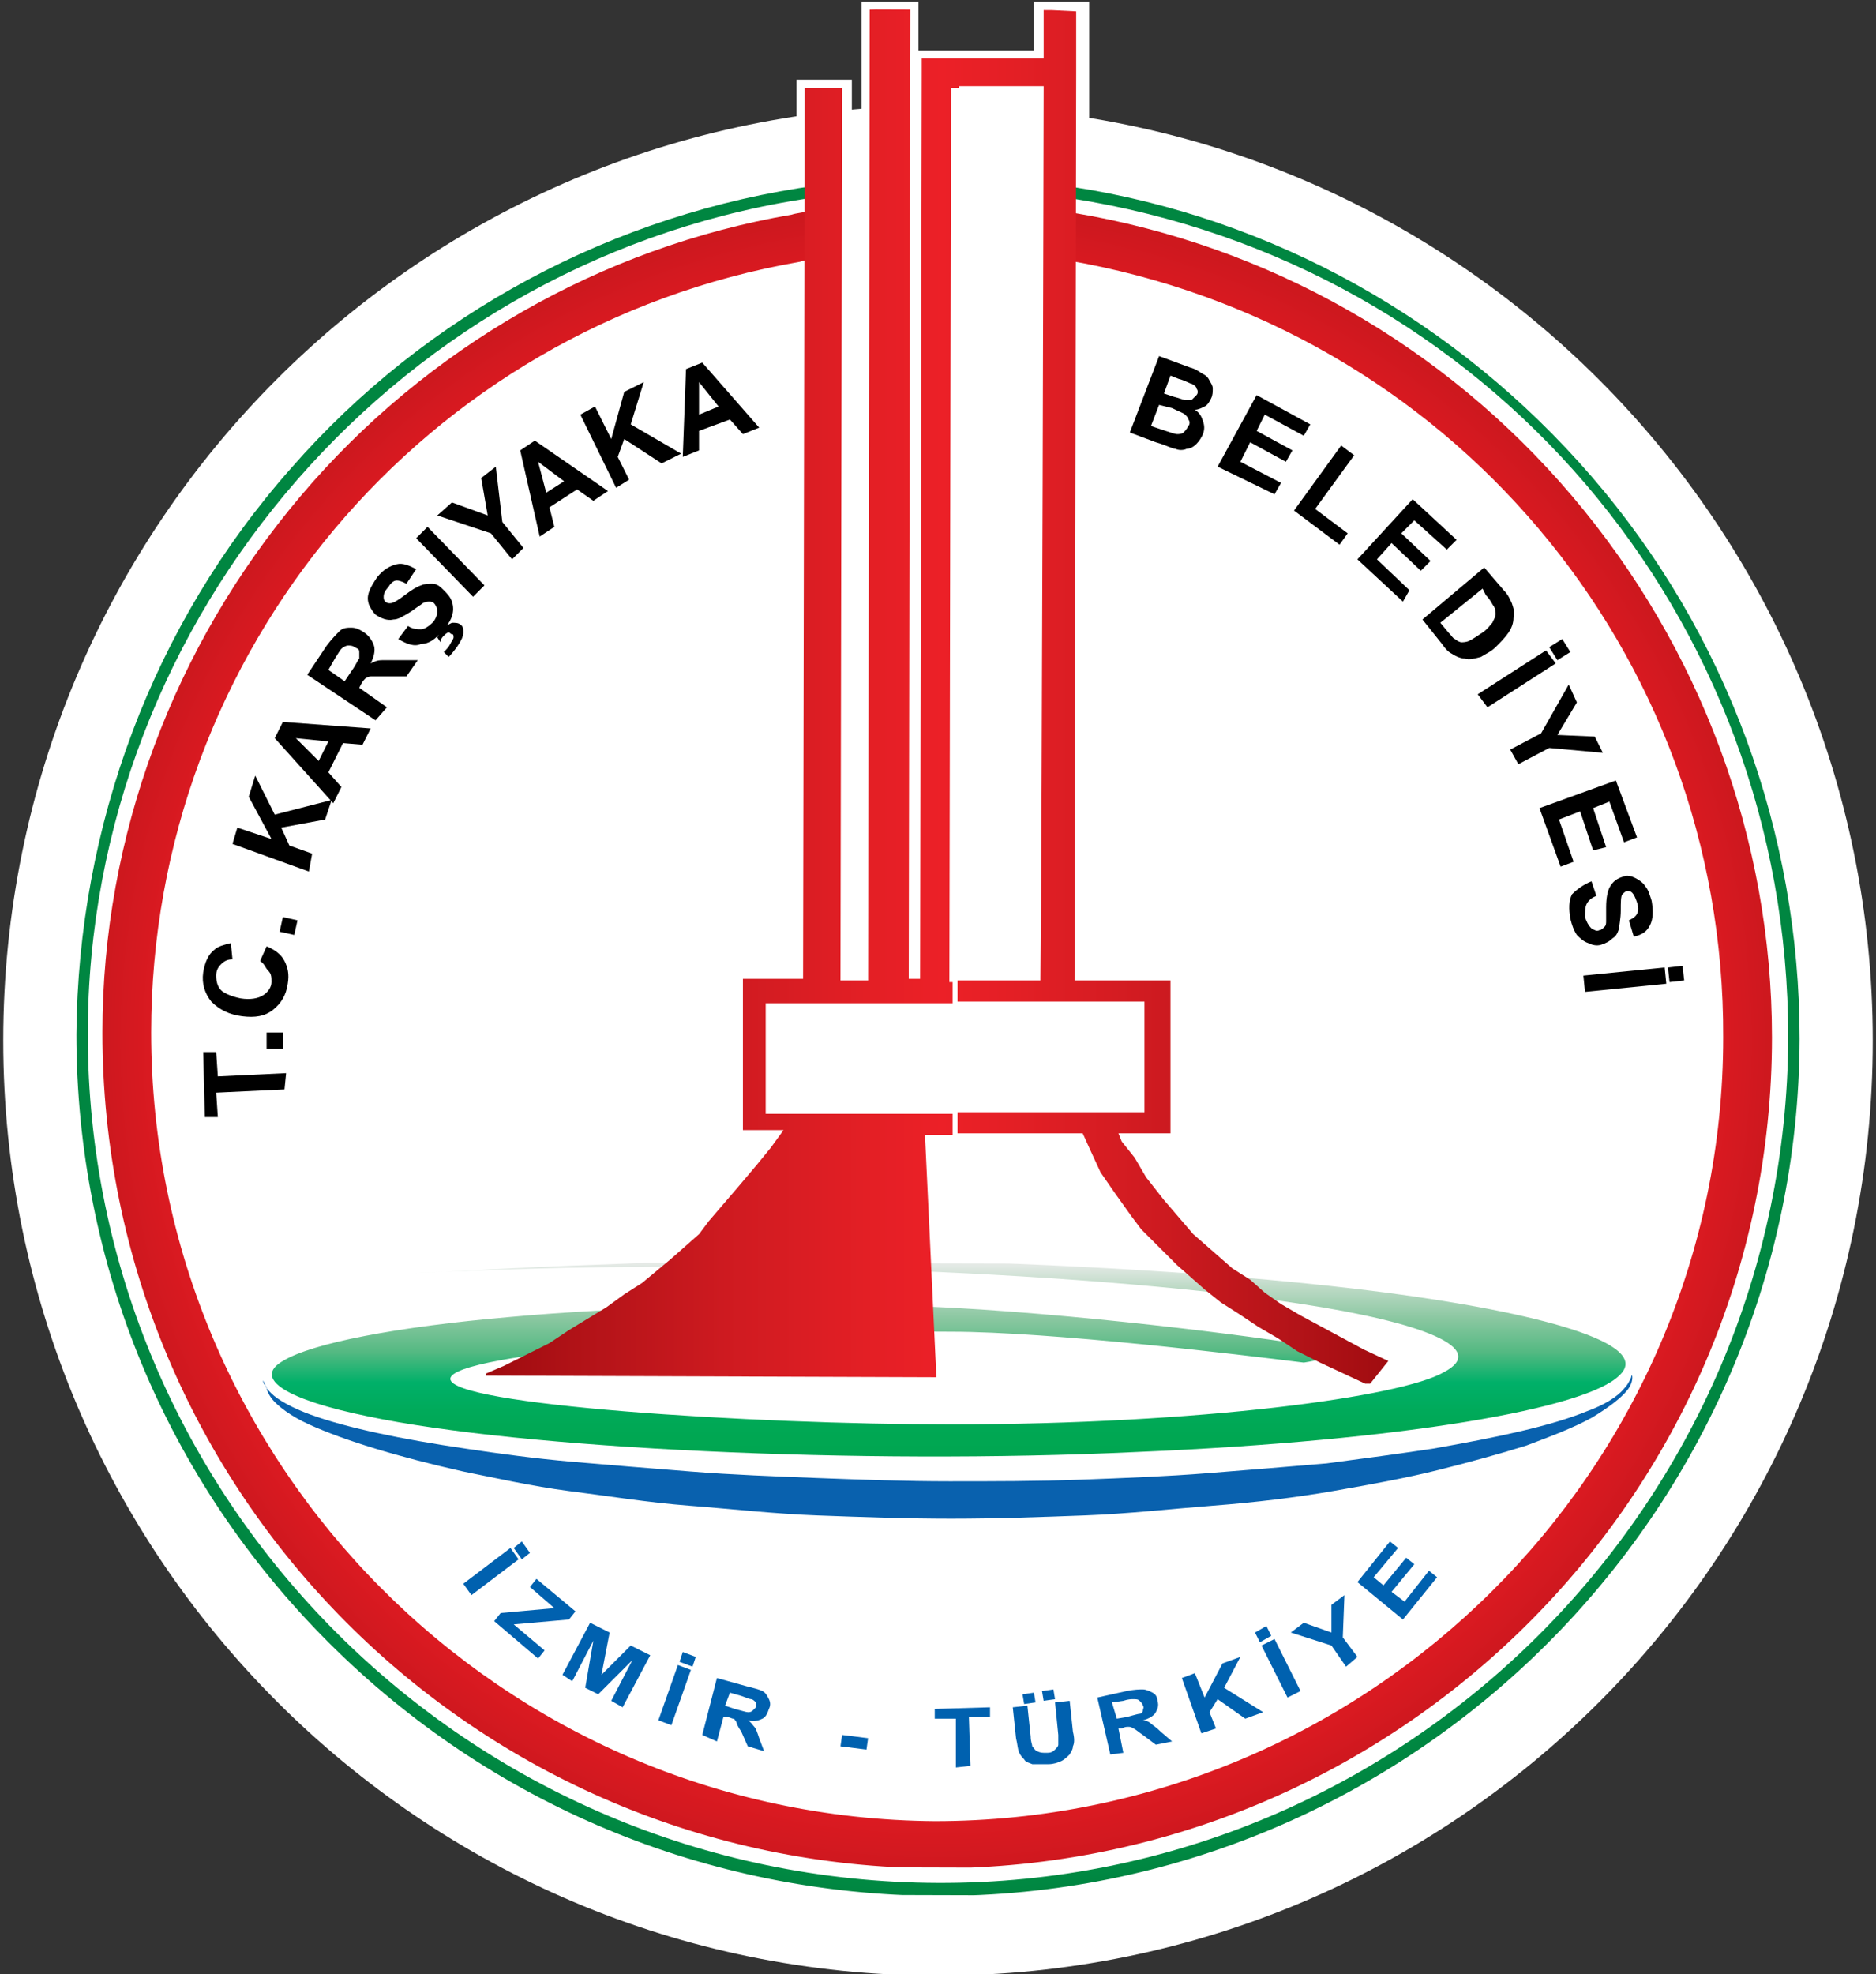
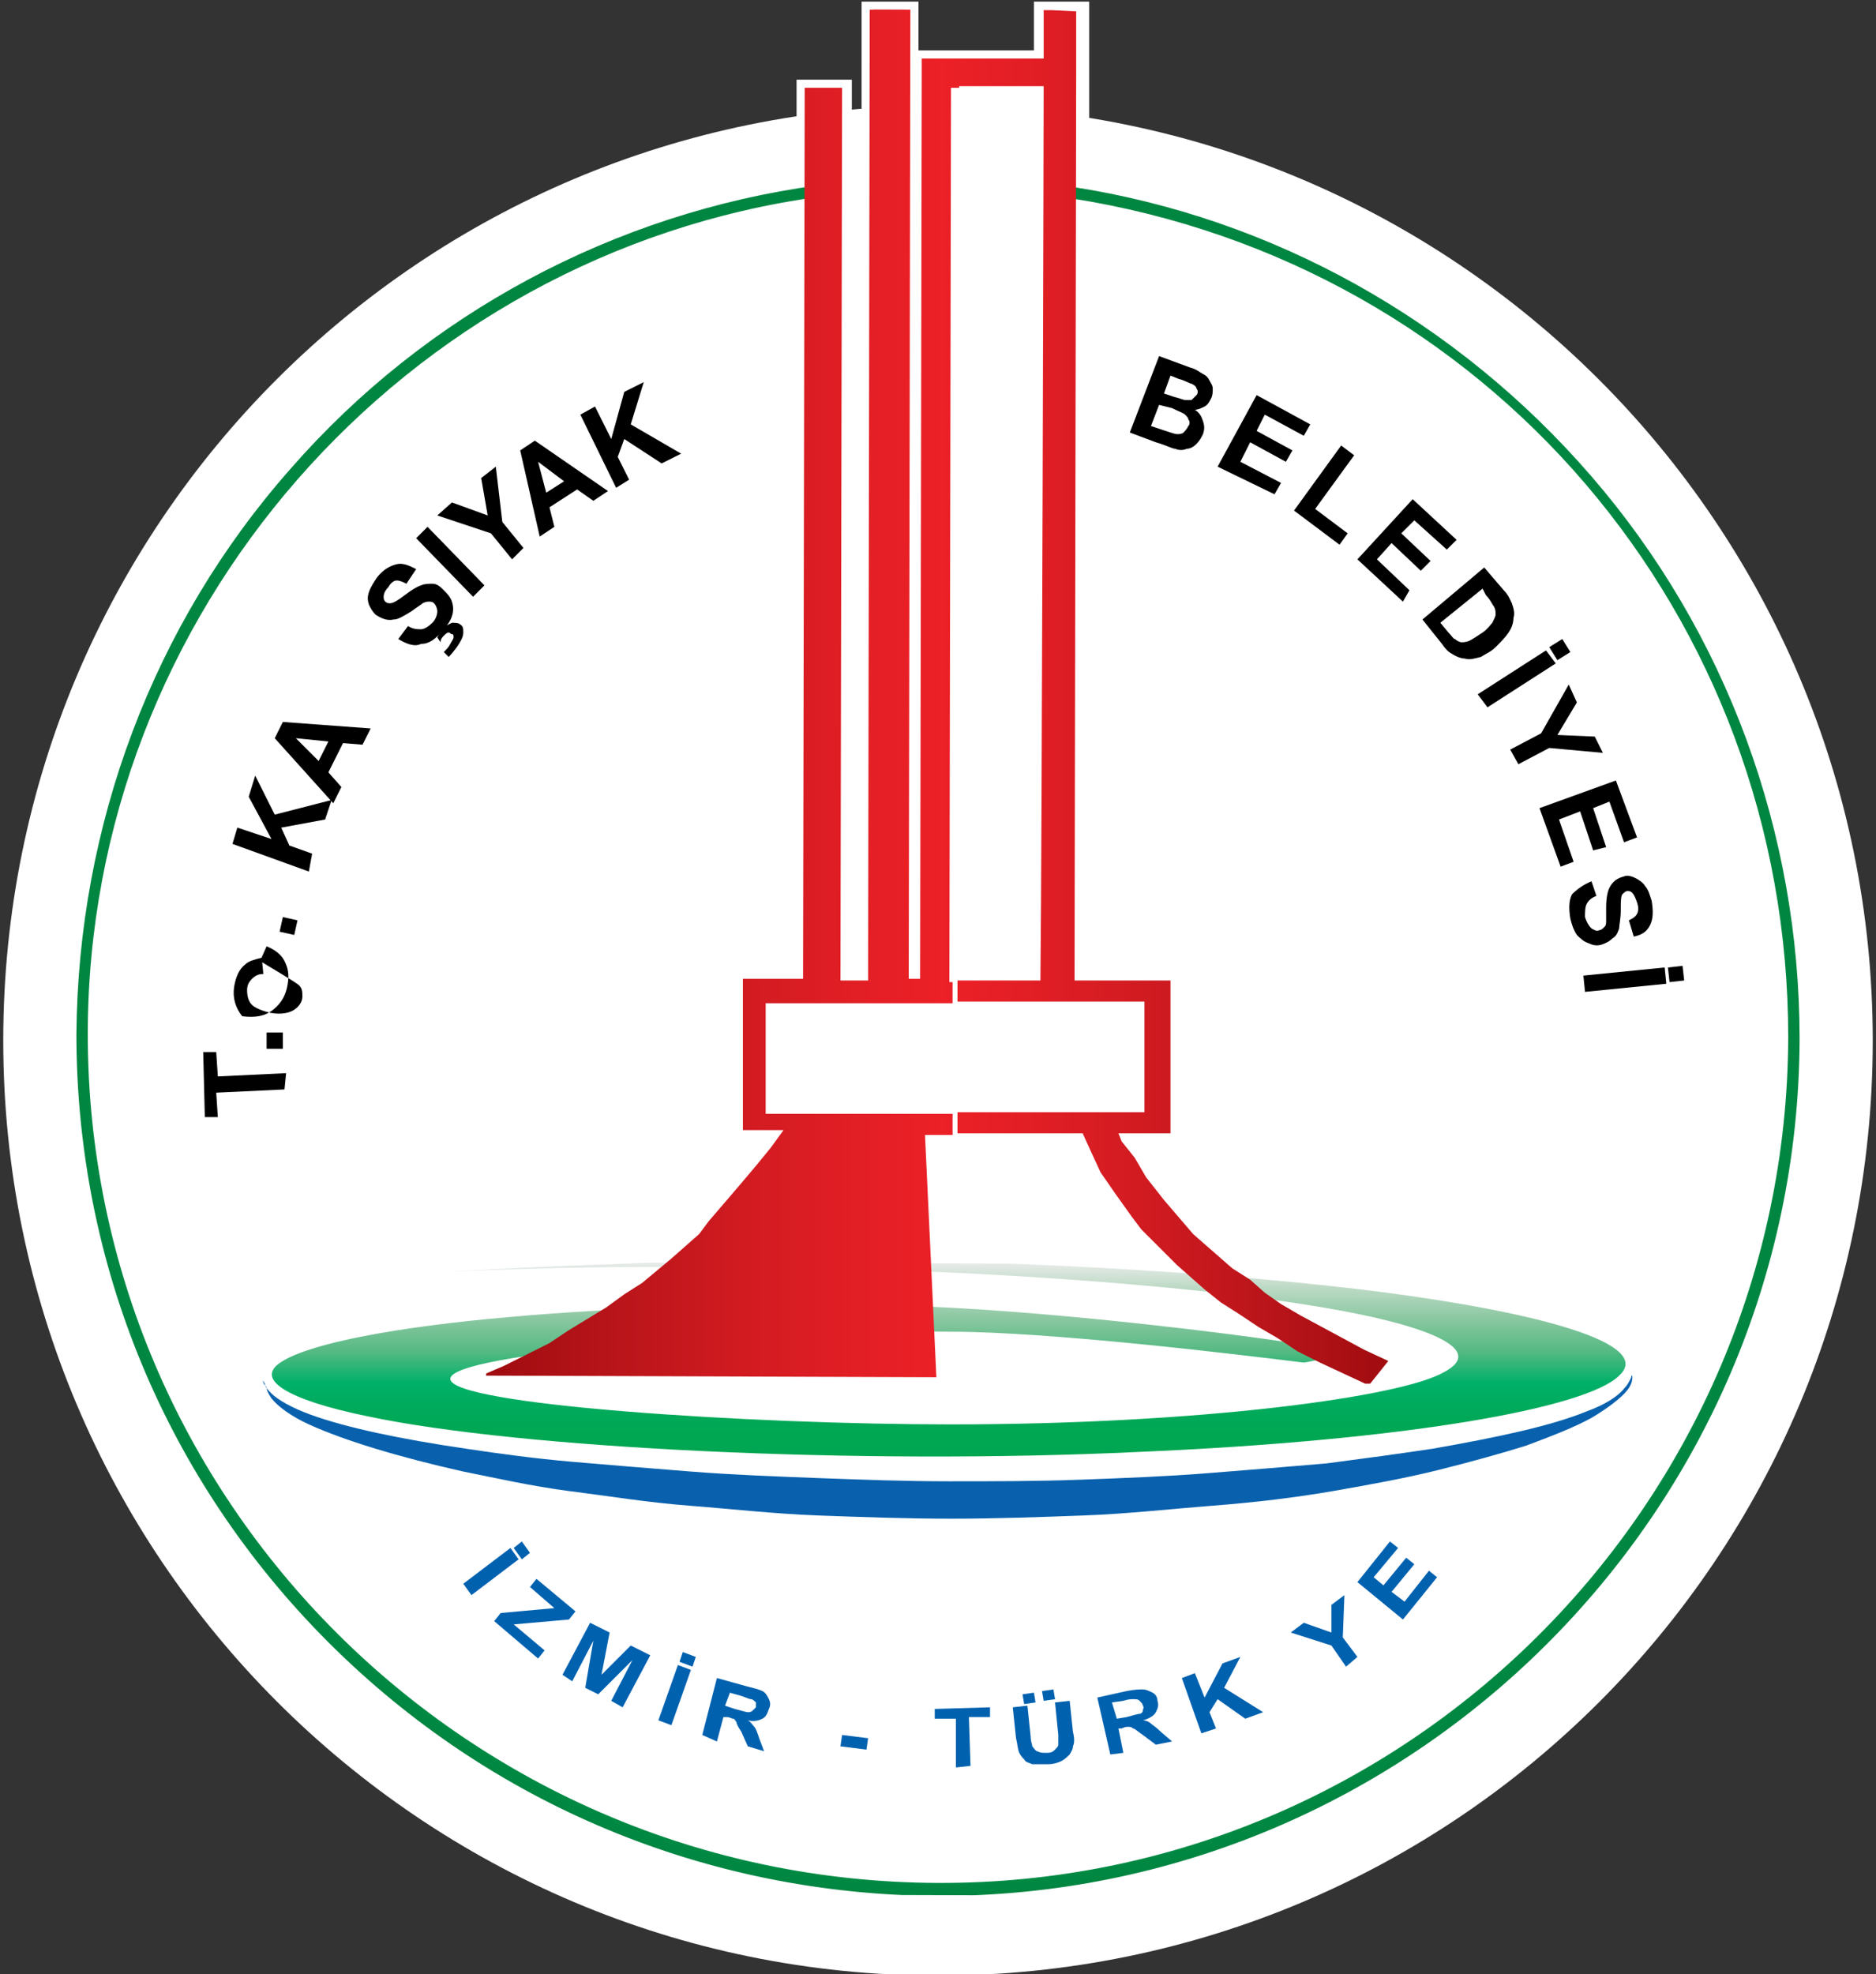
<svg xmlns="http://www.w3.org/2000/svg" xmlns:xlink="http://www.w3.org/1999/xlink" version="1.1" id="Layer_1" x="0px" y="0px" viewBox="0 0 115.4 121.4" style="enable-background:new 0 0 115.4 121.4;" xml:space="preserve">
  <rect x="0" y="0" width="115.4" height="121.4" fill="#333333" stroke="none" />
  <style type="text/css">
	.st0{fill:#FFFFFF;}
	.st1{clip-path:url(#SVGID_2_);fill:url(#SVGID_3_);}
	.st2{clip-path:url(#SVGID_5_);fill:url(#SVGID_6_);}
	.st3{fill:#0061AF;}
	.st4{clip-path:url(#SVGID_8_);fill:url(#SVGID_9_);}
	.st5{clip-path:url(#SVGID_11_);fill:url(#SVGID_12_);}
	.st6{fill:#0961AE;}
</style>
  <g>
    <path class="st0" d="M115.2,64c0,31.8-25.7,57.5-57.5,57.5C25.9,121.5,0.2,95.7,0.2,64c0-31.8,25.7-57.5,57.5-57.5   C89.4,6.5,115.2,32.2,115.2,64z" />
    <rect x="49" y="4.9" class="st0" width="3.4" height="2.8" />
    <rect x="53" y="0.1" class="st0" width="3.5" height="7" />
    <rect x="63.6" y="0.1" class="st0" width="3.4" height="7.6" />
    <rect x="56.2" y="3.1" class="st0" width="10.3" height="6.3" />
    <g>
      <defs>
        <path id="SVGID_1_" d="M17.9,28.8c-8.5,9.6-13.1,22-13.2,34.8c0,14.1,5.5,27.4,15.5,37.4c10,10,23.3,15.5,37.4,15.6     c29.2,0.1,53-23.6,53.1-52.7c0-12.7-4.5-25-12.8-34.6C89.6,19.7,78.3,13.4,66,11.5l-0.1,0.7c25.6,4,44.1,25.7,44.1,51.6     c-0.1,28.7-23.5,52.1-52.3,52C28.8,115.7,5.4,92.3,5.4,63.6c0-25.8,19.4-48,45-51.5l-0.1-0.7C37.8,13.1,26.2,19.3,17.9,28.8" />
      </defs>
      <clipPath id="SVGID_2_">
        <use xlink:href="#SVGID_1_" style="overflow:visible;" />
      </clipPath>
      <radialGradient id="SVGID_3_" cx="-211.82" cy="275.915" r="0.675" gradientTransform="matrix(78.321 0.188 0.137 -78.146 16609.869 21665.576)" gradientUnits="userSpaceOnUse">
        <stop offset="0" style="stop-color:#008641" />
        <stop offset="7.746667e-03" style="stop-color:#008842" />
        <stop offset="5.100518e-02" style="stop-color:#009348" />
        <stop offset="0.102" style="stop-color:#009B4B" />
        <stop offset="0.165" style="stop-color:#00A04E" />
        <stop offset="0.254" style="stop-color:#00A450" />
        <stop offset="0.5" style="stop-color:#00A651" />
        <stop offset="0.746" style="stop-color:#00A450" />
        <stop offset="0.835" style="stop-color:#00A04E" />
        <stop offset="0.898" style="stop-color:#009B4B" />
        <stop offset="0.949" style="stop-color:#009348" />
        <stop offset="0.992" style="stop-color:#008842" />
        <stop offset="1" style="stop-color:#008641" />
      </radialGradient>
      <polygon class="st1" points="4.8,11.2 110.8,11.5 110.6,116.7 4.6,116.4   " />
    </g>
    <g>
      <defs>
        <path id="SVGID_4_" d="M48.7,13.2C37,15.2,26.2,21.4,18.5,30.5c-7.8,9.2-12.2,20.9-12.2,33c0,28.3,22.9,51.3,51.3,51.4     C85.9,114.9,109,92,109,63.8c0-12.2-4.4-24-12.3-33.3C88.8,21.2,78,15.1,66.1,13.1L65.6,16c23.5,4,40.5,24.1,40.4,47.8     c0,26.6-21.8,48.2-48.5,48.2C30.9,111.8,9.3,90.1,9.3,63.5c0-23.4,16.8-43.4,39.9-47.4c0.3-0.1,0.6-0.1,0.9-0.1L49.6,13     C49.3,13.1,49,13.1,48.7,13.2" />
      </defs>
      <clipPath id="SVGID_5_">
        <use xlink:href="#SVGID_4_" style="overflow:visible;" />
      </clipPath>
      <radialGradient id="SVGID_6_" cx="-210.979" cy="273.078" r="0.675" gradientTransform="matrix(75.85 0.182 0.132 -75.681 16024.35 20769.264)" gradientUnits="userSpaceOnUse">
        <stop offset="0" style="stop-color:#CE181E" />
        <stop offset="2.947330e-03" style="stop-color:#CF181F" />
        <stop offset="5.923727e-02" style="stop-color:#DB1A21" />
        <stop offset="0.129" style="stop-color:#E41B23" />
        <stop offset="0.227" style="stop-color:#EB1C24" />
        <stop offset="0.5" style="stop-color:#ED1C24" />
        <stop offset="0.773" style="stop-color:#EB1C24" />
        <stop offset="0.871" style="stop-color:#E41B23" />
        <stop offset="0.941" style="stop-color:#DB1A21" />
        <stop offset="0.997" style="stop-color:#CF181F" />
        <stop offset="1" style="stop-color:#CE181E" />
      </radialGradient>
-       <polygon class="st2" points="6.4,12.9 109.1,13.2 108.9,115 6.2,114.7   " />
    </g>
    <g>
      <g>
        <path class="st3" d="M28.5,97.4l2.9-2.2l0.5,0.7L29,98.1L28.5,97.4z M31.6,95.2l0.5-0.4l0.5,0.7l-0.5,0.4L31.6,95.2z" />
      </g>
      <g>
        <path class="st3" d="M30.4,99.7l0.4-0.5l3.3-0.3l-1.5-1.3l0.4-0.5l2.4,2L35,99.6l-3.4,0.3l1.9,1.6l-0.4,0.5L30.4,99.7z" />
      </g>
      <g>
        <path class="st3" d="M34.6,103l1.7-3.2l1.2,0.6L37,103l1.8-1.8l1.2,0.6l-1.7,3.2l-0.7-0.4l1.3-2.5l-2.1,2.1l-0.8-0.4l0.5-2.9     l-1.3,2.5L34.6,103z" />
      </g>
      <g>
        <path class="st3" d="M40.5,105.8l1.2-3.4l0.8,0.3l-1.2,3.4L40.5,105.8z M41.8,102.2l0.2-0.6l0.8,0.3l-0.2,0.6L41.8,102.2z" />
      </g>
      <g>
        <path class="st3" d="M43.2,106.7l0.9-3.5l1.8,0.5c0.4,0.1,0.8,0.2,1,0.3c0.2,0.1,0.3,0.3,0.4,0.5c0.1,0.2,0.1,0.4,0,0.6     c-0.1,0.3-0.2,0.5-0.4,0.6c-0.2,0.1-0.5,0.2-0.9,0.1c0.2,0.1,0.3,0.3,0.4,0.4c0.1,0.1,0.2,0.4,0.3,0.7l0.3,0.8l-1-0.3l-0.4-0.9     c-0.2-0.3-0.3-0.5-0.3-0.6c-0.1-0.1-0.1-0.2-0.2-0.2c-0.1,0-0.2-0.1-0.4-0.1l-0.2,0l-0.4,1.5L43.2,106.7z M44.6,104.9l0.6,0.2     c0.4,0.1,0.7,0.2,0.8,0.2c0.1,0,0.2,0,0.3-0.1c0.1-0.1,0.1-0.1,0.2-0.2c0-0.1,0-0.2,0-0.3c-0.1-0.1-0.2-0.2-0.3-0.2     c-0.1,0-0.3-0.1-0.6-0.2l-0.7-0.2L44.6,104.9z" />
      </g>
      <g>
        <path class="st3" d="M51.7,107.4l0.1-0.7l1.6,0.2l-0.1,0.7L51.7,107.4z" />
      </g>
      <g>
        <path class="st3" d="M58.8,108.7l0-3l-1.3,0l0-0.6l3.4-0.1l0,0.6l-1.3,0l0.1,3L58.8,108.7z" />
      </g>
      <g>
        <path class="st3" d="M62.3,105l0.9-0.1l0.2,1.9c0,0.3,0.1,0.5,0.1,0.6c0.1,0.1,0.2,0.3,0.3,0.3c0.2,0.1,0.3,0.1,0.6,0.1     c0.3,0,0.4-0.1,0.5-0.2c0.1-0.1,0.2-0.2,0.2-0.3c0-0.1,0-0.3,0-0.6l-0.2-2l0.9-0.1l0.2,1.9c0.1,0.4,0.1,0.7,0,0.9     c0,0.2-0.1,0.3-0.2,0.5c-0.1,0.1-0.3,0.3-0.5,0.4c-0.2,0.1-0.5,0.2-0.8,0.2c-0.4,0-0.7,0-1,0c-0.2-0.1-0.4-0.1-0.5-0.3     c-0.1-0.1-0.2-0.2-0.3-0.4c-0.1-0.2-0.1-0.5-0.2-0.9L62.3,105z M63,104.8l-0.1-0.6l0.7-0.1l0.1,0.6L63,104.8z M64.2,104.6     l-0.1-0.6l0.7-0.1l0.1,0.6L64.2,104.6z" />
      </g>
      <g>
        <path class="st3" d="M68.3,107.9l-0.8-3.5l1.8-0.4c0.5-0.1,0.8-0.1,1-0.1c0.2,0,0.4,0.1,0.6,0.2c0.2,0.1,0.3,0.3,0.3,0.5     c0.1,0.3,0,0.5-0.1,0.7c-0.1,0.2-0.4,0.4-0.8,0.5c0.2,0,0.4,0.1,0.5,0.2c0.1,0.1,0.3,0.2,0.6,0.5l0.7,0.6l-1,0.2l-0.8-0.6     c-0.3-0.2-0.5-0.4-0.6-0.4c-0.1-0.1-0.2-0.1-0.3-0.1c-0.1,0-0.2,0-0.4,0.1l-0.2,0l0.3,1.5L68.3,107.9z M68.7,105.7l0.6-0.1     c0.4-0.1,0.7-0.2,0.8-0.2c0.1,0,0.2-0.1,0.2-0.2c0-0.1,0.1-0.2,0-0.3c0-0.1-0.1-0.2-0.2-0.3c-0.1-0.1-0.2-0.1-0.4-0.1     c-0.1,0-0.3,0-0.6,0.1l-0.7,0.1L68.7,105.7z" />
      </g>
      <g>
        <path class="st3" d="M73.9,106.6l-1.2-3.4l0.8-0.3l0.6,1.5l1.1-2.1l1.1-0.4l-1,1.9l2.4,1.5l-1.1,0.4l-1.7-1.2l-0.5,0.8l0.4,1     L73.9,106.6z" />
      </g>
      <g>
-         <path class="st3" d="M77.5,101l-0.3-0.6l0.7-0.4l0.3,0.6L77.5,101z M79.2,104.4l-1.6-3.2l0.8-0.4L80,104L79.2,104.4z" />
-       </g>
+         </g>
      <g>
        <path class="st3" d="M82.8,102.5l-0.9-1.3l-2.5-0.8l0.8-0.6l1.7,0.6l0-1.7l0.8-0.6l-0.1,2.6l0.9,1.2L82.8,102.5z" />
      </g>
      <g>
        <path class="st3" d="M86.3,99.6l-2.8-2.3l2-2.5l0.5,0.4L84.5,97l0.6,0.5l1.4-1.7l0.5,0.4l-1.4,1.7l0.8,0.6l1.5-1.9l0.5,0.4     L86.3,99.6z" />
      </g>
    </g>
    <g>
      <defs>
        <path id="SVGID_7_" d="M25.3,78.3C25.3,78.3,25.3,78.3,25.3,78.3C25.3,78.3,25.3,78.3,25.3,78.3 M25.2,78.3     C25.2,78.3,25.2,78.3,25.2,78.3C25.2,78.3,25.2,78.3,25.2,78.3 M31.6,78c-3.8,0.2-5.9,0.3-6.3,0.3c0.4,0,2.1-0.1,5-0.2     c5-0.2,13.4-0.3,24.2,0c8.7,0.3,18.5,1,25.6,2.1c7.2,1.1,11.6,2.7,8.7,4.2c-2.6,1.5-14.9,3.2-30.3,3.2c-12.4,0-30.8-1.2-30.8-2.8     c0-1.6,18.4-3,30.8-2.9c6.1,0,17.7,1.4,21.7,1.9c1.9-0.3,2.3-0.7,0-1.1c-4.3-0.7-16.6-2.2-24.8-2.4c-8-0.2-17.6,0.1-24.1,0.7     c-6.9,0.6-12.1,1.6-13.9,2.7c-1.9,1.1,0.3,2.4,5.2,3.4c9.4,2,30.3,3,47.3,2.2c16.6-0.7,27.7-2.7,29.7-4.7c2.2-2-5.2-3.9-14.3-5.1     c-9.2-1.2-20.7-1.8-30.1-2c-2.3,0-4.5-0.1-6.6-0.1C41.2,77.6,35.5,77.8,31.6,78" />
      </defs>
      <clipPath id="SVGID_8_">
        <use xlink:href="#SVGID_7_" style="overflow:visible;" />
      </clipPath>
      <linearGradient id="SVGID_9_" gradientUnits="userSpaceOnUse" x1="-336.083" y1="164.163" x2="-335.452" y2="164.163" gradientTransform="matrix(3.340000e-02 -19.058 -19.101 -4.590000e-02 3205.509 -6307.997)">
        <stop offset="0" style="stop-color:#00A651" />
        <stop offset="9.767217e-02" style="stop-color:#00A752" />
        <stop offset="0.226" style="stop-color:#00AA5A" />
        <stop offset="0.37" style="stop-color:#00B069" />
        <stop offset="0.527" style="stop-color:#54B982" />
        <stop offset="0.695" style="stop-color:#89C7A0" />
        <stop offset="0.867" style="stop-color:#C0DBC8" />
        <stop offset="1" style="stop-color:#EDEDED" />
      </linearGradient>
      <polygon class="st4" points="15.5,90.1 15.6,77.6 101.8,77.8 101.8,90.3   " />
    </g>
    <g>
      <defs>
        <path id="SVGID_10_" d="M71.2,60.3l-12.3,0v1.3l11.5,0l0,6.8l-11.5,0v1.3l7.7,0l0.5,1.1l0.6,1.3l0.9,1.3l1,1.4l0.6,0.8l0.7,0.7     l1.5,1.5l1.7,1.5l1,0.8l1.1,0.7l1.2,0.8l1.2,0.7l1.2,0.8l1.4,0.7l1.5,0.7l1.5,0.7l1.2-1.5L83.9,83l-1.3-0.7L80,80.9l-1.2-0.7     l-1-0.7l-0.9-0.8L75.8,78l-1.6-1.4l-0.8-0.7l-0.6-0.7l-1.2-1.4l-1.1-1.4l-0.7-1.2L69,70.2l-0.2-0.5l2.4,0H72V69l0-8.1v-0.6     L71.2,60.3z M53.5,0.6l-0.1,59.7l-1.7,0l0.1-54.9l-2.3,0l-0.1,54.8l-2.9,0l-0.8,0v0.6l0,8.1l0,0.6h0.8l1.7,0l-0.8,1.1l-0.9,1.1     l-1.1,1.3l-1.2,1.4l-0.6,0.7L43,75.9l-1.7,1.5l-1.8,1.5l-1.1,0.7l-1.1,0.8l-2.3,1.4l-1.2,0.8l-1.4,0.7l-1.4,0.7l-1.4,0.6l28,0.1     l-0.7-14.9l1.7,0v-1.3l-11.5,0l0-6.8l11.5,0v-1.3h-0.2l0.1-55h0.1v0H59V3.6h-1.3l-1,0v0.8l-0.1,55.8l-0.7,0l0.1-59.7L53.5,0.6z      M64.2,0.6l0,3l-5.3,0v1.7l5.3,0c0,0.4-0.1,46.5-0.2,55l2.1,0l0.1-55.8l0-0.8l0-3L64.2,0.6z" />
      </defs>
      <clipPath id="SVGID_11_">
        <use xlink:href="#SVGID_10_" style="overflow:visible;" />
      </clipPath>
      <linearGradient id="SVGID_12_" gradientUnits="userSpaceOnUse" x1="-194.908" y1="340.102" x2="-194.277" y2="340.102" gradientTransform="matrix(88.047 0.211 0.154 -87.853 17138.801 29962.76)">
        <stop offset="0" style="stop-color:#9E0B0F" />
        <stop offset="0.111" style="stop-color:#B31318" />
        <stop offset="0.281" style="stop-color:#D11B21" />
        <stop offset="0.417" style="stop-color:#E31F25" />
        <stop offset="0.5" style="stop-color:#EC2027" />
        <stop offset="0.583" style="stop-color:#E31F25" />
        <stop offset="0.719" style="stop-color:#D11B21" />
        <stop offset="0.889" style="stop-color:#B31318" />
        <stop offset="1" style="stop-color:#9E0B0F" />
      </linearGradient>
      <polygon class="st5" points="30,0.5 85.6,0.7 85.4,85.1 29.9,84.9   " />
    </g>
    <path class="st6" d="M16.2,84.9c0,0,0,0.1,0.1,0.2c0,0.2,0.2,0.4,0.4,0.6c0.4,0.4,1.3,0.9,2.4,1.3c2.2,0.8,5.5,1.5,9.6,2.1   c2,0.3,4.2,0.6,6.5,0.8c2.3,0.2,4.8,0.4,7.3,0.6c2.5,0.2,5.2,0.3,7.8,0.4c2.7,0.1,5.4,0.2,8.1,0.2c2.7,0,5.4,0,8.1-0.1   c2.7-0.1,5.3-0.2,7.8-0.4c2.5-0.2,5-0.4,7.3-0.6c2.3-0.3,4.5-0.6,6.5-0.9c4-0.7,7.3-1.4,9.5-2.3c1.1-0.4,1.9-0.9,2.3-1.4   c0.2-0.2,0.3-0.4,0.4-0.6c0.1-0.2,0-0.2,0.1-0.2c0,0,0.1,0.4-0.3,0.9c-0.4,0.5-1.2,1.1-2.2,1.7c-1.1,0.6-2.4,1.1-4,1.7   c-1.6,0.5-3.4,1-5.4,1.5c-2,0.5-4.2,0.9-6.5,1.3c-2.3,0.4-4.8,0.7-7.4,0.9c-2.6,0.2-5.2,0.5-7.9,0.6c-2.7,0.1-5.4,0.2-8.2,0.2   c-2.7,0-5.5-0.1-8.2-0.2c-2.7-0.1-5.3-0.4-7.9-0.6c-2.6-0.2-5-0.6-7.4-0.9c-2.3-0.3-4.5-0.8-6.5-1.2c-4-0.9-7.3-1.9-9.5-2.9   c-1.1-0.5-1.9-1.1-2.3-1.6c-0.2-0.3-0.3-0.5-0.3-0.7C16.1,85,16.2,84.9,16.2,84.9" />
    <g>
      <path d="M17.5,67l-4.2,0.2l0.1,1.5l-0.8,0l-0.1-4l0.8,0l0.1,1.5l4.2-0.2L17.5,67z" />
      <path d="M17.4,64.5l-1,0l0-1l1,0L17.4,64.5z" />
-       <path d="M16,59.1l0.4-0.9c0.5,0.2,0.9,0.5,1.1,0.9c0.2,0.4,0.3,0.8,0.2,1.4c-0.1,0.7-0.4,1.2-0.9,1.6c-0.5,0.4-1.1,0.5-1.9,0.4    c-0.8-0.1-1.4-0.4-1.9-0.9c-0.4-0.5-0.6-1.1-0.5-1.8c0.1-0.6,0.3-1.1,0.7-1.4c0.2-0.2,0.6-0.3,1-0.4l0.1,1c-0.3,0-0.5,0.1-0.7,0.3    c-0.2,0.2-0.3,0.4-0.3,0.7c0,0.4,0.1,0.7,0.3,0.9s0.7,0.4,1.2,0.5c0.6,0.1,1.1,0,1.4-0.2c0.3-0.2,0.5-0.5,0.5-0.8    c0-0.3,0-0.5-0.2-0.7S16.3,59.3,16,59.1z" />
+       <path d="M16,59.1l0.4-0.9c0.5,0.2,0.9,0.5,1.1,0.9c0.2,0.4,0.3,0.8,0.2,1.4c-0.1,0.7-0.4,1.2-0.9,1.6c-0.5,0.4-1.1,0.5-1.9,0.4    c-0.4-0.5-0.6-1.1-0.5-1.8c0.1-0.6,0.3-1.1,0.7-1.4c0.2-0.2,0.6-0.3,1-0.4l0.1,1c-0.3,0-0.5,0.1-0.7,0.3    c-0.2,0.2-0.3,0.4-0.3,0.7c0,0.4,0.1,0.7,0.3,0.9s0.7,0.4,1.2,0.5c0.6,0.1,1.1,0,1.4-0.2c0.3-0.2,0.5-0.5,0.5-0.8    c0-0.3,0-0.5-0.2-0.7S16.3,59.3,16,59.1z" />
      <path d="M18.1,57.5l-0.9-0.2l0.2-0.9l0.9,0.2L18.1,57.5z" />
      <path d="M19,53.6l-4.7-1.7l0.3-1l2.1,0.7L15.3,49l0.4-1.3l1.2,2.4l3.5-0.9l-0.4,1.2l-2.7,0.5l0.5,1.1l1.4,0.5L19,53.6z" />
      <path d="M22.8,44.8l-0.5,1l-1.2-0.1l-0.9,1.8l0.8,0.9l-0.5,1l-3.6-4l0.5-1L22.8,44.8z M20.2,45.6l-2-0.2l1.4,1.4L20.2,45.6z" />
-       <path d="M23.1,44.3l-4.2-2.8l1.2-1.8c0.3-0.4,0.6-0.7,0.8-0.9c0.2-0.2,0.5-0.2,0.7-0.2c0.3,0,0.5,0.1,0.8,0.3    c0.3,0.2,0.5,0.5,0.6,0.8c0.1,0.3,0,0.7-0.2,1.1c0.2-0.1,0.4-0.2,0.7-0.2c0.2,0,0.5,0,1,0l1.2,0l-0.7,1l-1.3,0c-0.5,0-0.8,0-0.9,0    c-0.1,0-0.3,0.1-0.3,0.1c-0.1,0.1-0.2,0.2-0.3,0.4l-0.1,0.2l1.7,1.2L23.1,44.3z M21.2,41.9l0.4-0.6c0.3-0.4,0.4-0.7,0.5-0.8    c0-0.1,0-0.2,0-0.4s-0.1-0.2-0.3-0.3c-0.1-0.1-0.3-0.1-0.4-0.1c-0.1,0-0.3,0.1-0.4,0.2c-0.1,0.1-0.2,0.3-0.4,0.6l-0.4,0.7    L21.2,41.9z" />
      <path d="M24.5,39.3l0.6-0.8c0.3,0.2,0.6,0.2,0.8,0.2c0.2,0,0.5-0.2,0.7-0.4c0.2-0.2,0.3-0.5,0.3-0.7s-0.1-0.4-0.2-0.5    C26.6,37,26.5,37,26.4,37c-0.1,0-0.2,0-0.4,0.1c-0.1,0.1-0.3,0.2-0.7,0.5c-0.5,0.3-0.8,0.5-1.1,0.5c-0.4,0.1-0.8-0.1-1.1-0.3    c-0.2-0.2-0.3-0.4-0.4-0.6c-0.1-0.3-0.1-0.5,0-0.8c0.1-0.3,0.3-0.6,0.5-0.9c0.4-0.5,0.8-0.7,1.2-0.8c0.4-0.1,0.8,0.1,1.2,0.3    L25,35.9c-0.2-0.1-0.4-0.2-0.6-0.2c-0.2,0-0.4,0.2-0.5,0.4c-0.2,0.2-0.3,0.4-0.3,0.6c0,0.1,0,0.2,0.1,0.3c0.1,0.1,0.2,0.1,0.3,0.1    c0.2,0,0.5-0.2,0.9-0.5c0.4-0.3,0.7-0.5,1-0.6c0.2-0.1,0.5-0.1,0.7-0.1c0.3,0,0.5,0.2,0.7,0.4c0.2,0.2,0.4,0.4,0.5,0.7    c0.1,0.3,0.1,0.6,0,0.9c-0.1,0.3-0.3,0.6-0.6,0.9c-0.4,0.5-0.8,0.8-1.3,0.8C25.5,39.8,25,39.6,24.5,39.3z M27.6,40.4l-0.3-0.3    c0.2-0.2,0.3-0.3,0.4-0.5c0.1-0.2,0.2-0.3,0.2-0.4c0-0.1,0-0.2-0.1-0.2c-0.1,0-0.1-0.1-0.2-0.1s-0.2,0.1-0.3,0.2    c-0.1,0.1-0.2,0.2-0.2,0.4l-0.2-0.3c0.1-0.2,0.2-0.3,0.3-0.5c0.2-0.2,0.4-0.3,0.6-0.4c0.2,0,0.4,0,0.5,0.1    c0.2,0.1,0.2,0.3,0.2,0.5c0,0.3-0.2,0.6-0.4,0.9C27.8,40.2,27.7,40.3,27.6,40.4z" />
      <path d="M29.1,36.7l-3.5-3.6l0.7-0.7l3.5,3.6L29.1,36.7z" />
      <path d="M31.5,34.4l-1.3-1.6l-3.3-1.1l0.9-0.8l2.2,0.8l-0.4-2.3l0.9-0.7l0.4,3.4l1.3,1.6L31.5,34.4z" />
      <path d="M37.4,30.2l-0.9,0.6l-1-0.7l-1.7,1.1l0.3,1.2L33.2,33L32,27.7l0.9-0.6L37.4,30.2z M34.7,29.6l-1.6-1.2l0.5,1.9L34.7,29.6z    " />
      <path d="M37.9,30l-2.2-4.5l0.9-0.5l1,2l0.8-2.9l1.2-0.6l-0.8,2.6l3.1,1.8l-1.2,0.6L38.4,27l-0.4,1.1l0.7,1.4L37.9,30z" />
-       <path d="M46.7,26.3l-1,0.4l-0.8-0.9l-1.9,0.7l0,1.2l-1,0.4l0.2-5.4l1-0.4L46.7,26.3z M44.2,25L43,23.5l0,2L44.2,25z" />
      <path d="M71.3,21.9l1.9,0.7c0.4,0.1,0.6,0.3,0.8,0.4c0.2,0.1,0.3,0.2,0.4,0.4c0.1,0.2,0.2,0.3,0.2,0.5c0,0.2,0,0.4-0.1,0.6    c-0.1,0.2-0.2,0.4-0.4,0.5c-0.2,0.1-0.4,0.2-0.6,0.2c0.3,0.2,0.4,0.4,0.5,0.7c0.1,0.3,0.1,0.5,0,0.8c-0.1,0.2-0.2,0.4-0.4,0.6    c-0.2,0.2-0.4,0.3-0.6,0.3c-0.2,0.1-0.5,0.1-0.7,0c-0.2,0-0.5-0.2-1.2-0.4l-1.6-0.6L71.3,21.9z M71.3,24.9l-0.5,1.3l0.9,0.3    c0.3,0.1,0.6,0.2,0.7,0.2c0.1,0,0.3,0,0.4-0.1c0.1-0.1,0.2-0.2,0.3-0.4c0.1-0.1,0.1-0.3,0-0.4c0-0.1-0.1-0.2-0.2-0.3    c-0.1-0.1-0.4-0.2-0.8-0.4L71.3,24.9z M72,23.1l-0.4,1.1l0.6,0.2c0.4,0.1,0.6,0.2,0.7,0.2c0.2,0,0.3,0,0.4,0    c0.1-0.1,0.2-0.2,0.3-0.3c0.1-0.1,0.1-0.3,0-0.4c0-0.1-0.1-0.2-0.3-0.3c-0.1,0-0.4-0.2-0.8-0.3L72,23.1z" />
      <path d="M74.9,28.7l2.4-4.4l3.3,1.8l-0.4,0.7l-2.4-1.3l-0.5,1l2.2,1.2l-0.4,0.7l-2.2-1.2l-0.6,1.2l2.5,1.3l-0.4,0.7L74.9,28.7z" />
      <path d="M79.6,31.4l2.9-4l0.8,0.6l-2.4,3.3l2,1.5l-0.5,0.7L79.6,31.4z" />
      <path d="M83.5,34.4l3.4-3.7l2.7,2.5l-0.6,0.6l-2-1.8l-0.8,0.8l1.8,1.7l-0.6,0.6l-1.8-1.7l-0.9,1l2,1.9L86.3,37L83.5,34.4z" />
      <path d="M91.3,34.9l1.2,1.4c0.3,0.3,0.4,0.6,0.5,0.8c0.1,0.3,0.2,0.6,0.1,0.9c0,0.3-0.1,0.6-0.3,0.9s-0.5,0.6-0.8,0.9    c-0.3,0.3-0.6,0.4-0.9,0.6c-0.4,0.1-0.7,0.2-1,0.1c-0.2,0-0.5-0.1-0.8-0.3c-0.2-0.1-0.4-0.3-0.6-0.6l-1.2-1.5L91.3,34.9z     M91.2,36.2l-2.6,2.1l0.5,0.6c0.2,0.2,0.3,0.4,0.4,0.4c0.1,0.1,0.3,0.2,0.4,0.2c0.1,0,0.3,0,0.5-0.1c0.2-0.1,0.5-0.3,0.8-0.5    c0.3-0.2,0.5-0.5,0.6-0.6c0.1-0.2,0.2-0.4,0.2-0.5c0-0.2,0-0.3-0.1-0.5c-0.1-0.1-0.2-0.4-0.5-0.7L91.2,36.2z" />
      <path d="M90.9,42.7l4.2-2.7l0.6,0.8l-4.2,2.7L90.9,42.7z M95.3,39.8l0.8-0.5l0.5,0.8l-0.8,0.5L95.3,39.8z" />
      <path d="M92.9,46.1l1.9-1l1.7-3l0.5,1.1l-1.2,2l2.3,0.1l0.5,1L95.3,46l-1.9,1L92.9,46.1z" />
      <path d="M94.7,49.7l4.7-1.7l1.3,3.5l-0.8,0.3l-0.9-2.5l-1,0.4l0.8,2.4L98,52.3l-0.8-2.4l-1.3,0.5l0.9,2.6L96,53.3L94.7,49.7z" />
      <path d="M97.9,54.2l0.3,0.9c-0.3,0.1-0.5,0.3-0.6,0.5c-0.1,0.2-0.1,0.5-0.1,0.8c0.1,0.3,0.2,0.5,0.4,0.7c0.2,0.1,0.3,0.2,0.5,0.1    c0.1,0,0.2-0.1,0.3-0.2c0.1-0.1,0.1-0.2,0.1-0.4c0-0.1,0-0.4,0-0.8c0-0.6,0.1-1,0.2-1.2c0.2-0.4,0.5-0.6,0.9-0.7    c0.2-0.1,0.5,0,0.7,0.1c0.2,0.1,0.5,0.3,0.6,0.5c0.2,0.2,0.3,0.6,0.4,0.9c0.1,0.6,0.1,1.1-0.1,1.5c-0.2,0.4-0.5,0.6-1,0.7l-0.3-1    c0.2-0.1,0.4-0.2,0.5-0.4c0.1-0.2,0.1-0.4,0-0.7c-0.1-0.3-0.2-0.5-0.3-0.6c-0.1-0.1-0.2-0.1-0.3-0.1c-0.1,0-0.2,0.1-0.3,0.2    c-0.1,0.1-0.1,0.5-0.1,1c0,0.5-0.1,0.9-0.1,1.1c-0.1,0.3-0.2,0.5-0.4,0.6c-0.2,0.2-0.4,0.3-0.7,0.4c-0.3,0.1-0.6,0-0.8-0.1    c-0.3-0.1-0.5-0.3-0.7-0.5c-0.2-0.3-0.3-0.6-0.4-1c-0.1-0.6-0.1-1.1,0.1-1.5C97,54.7,97.4,54.4,97.9,54.2z" />
      <path d="M97.4,60l5-0.5l0.1,1l-5,0.5L97.4,60z M102.6,59.5l0.9-0.1l0.1,0.9l-0.9,0.1L102.6,59.5z" />
    </g>
  </g>
</svg>